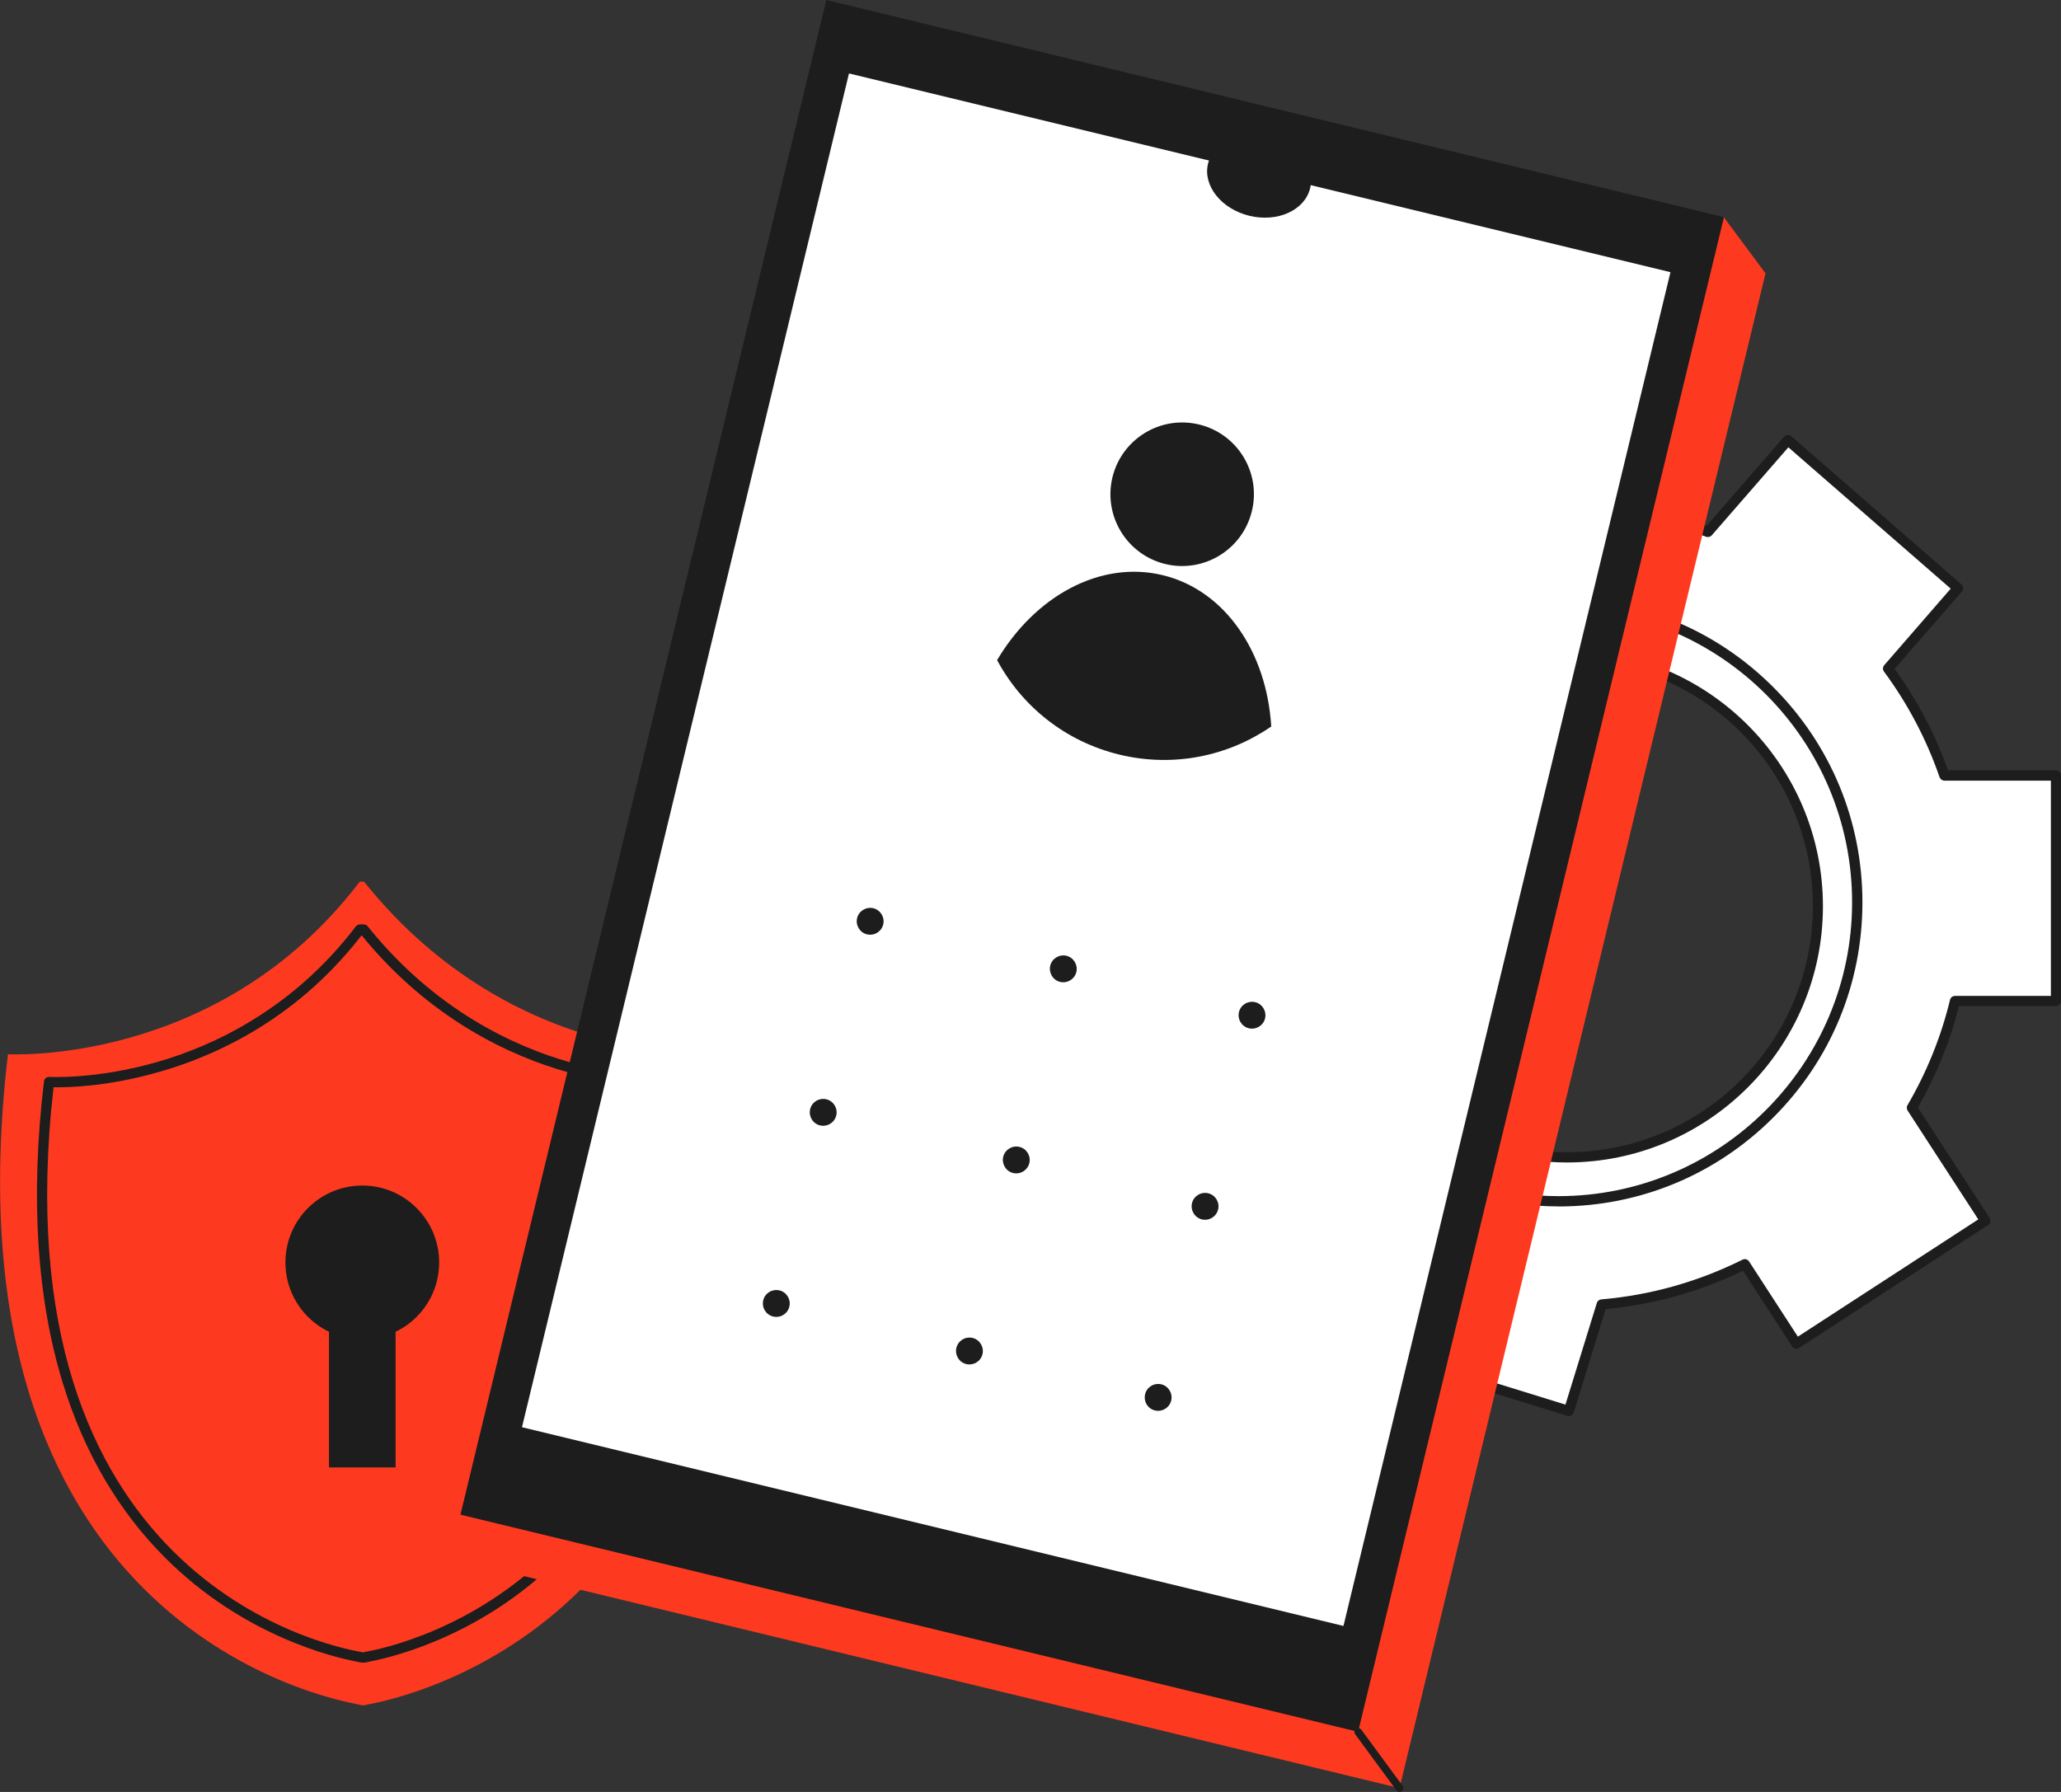
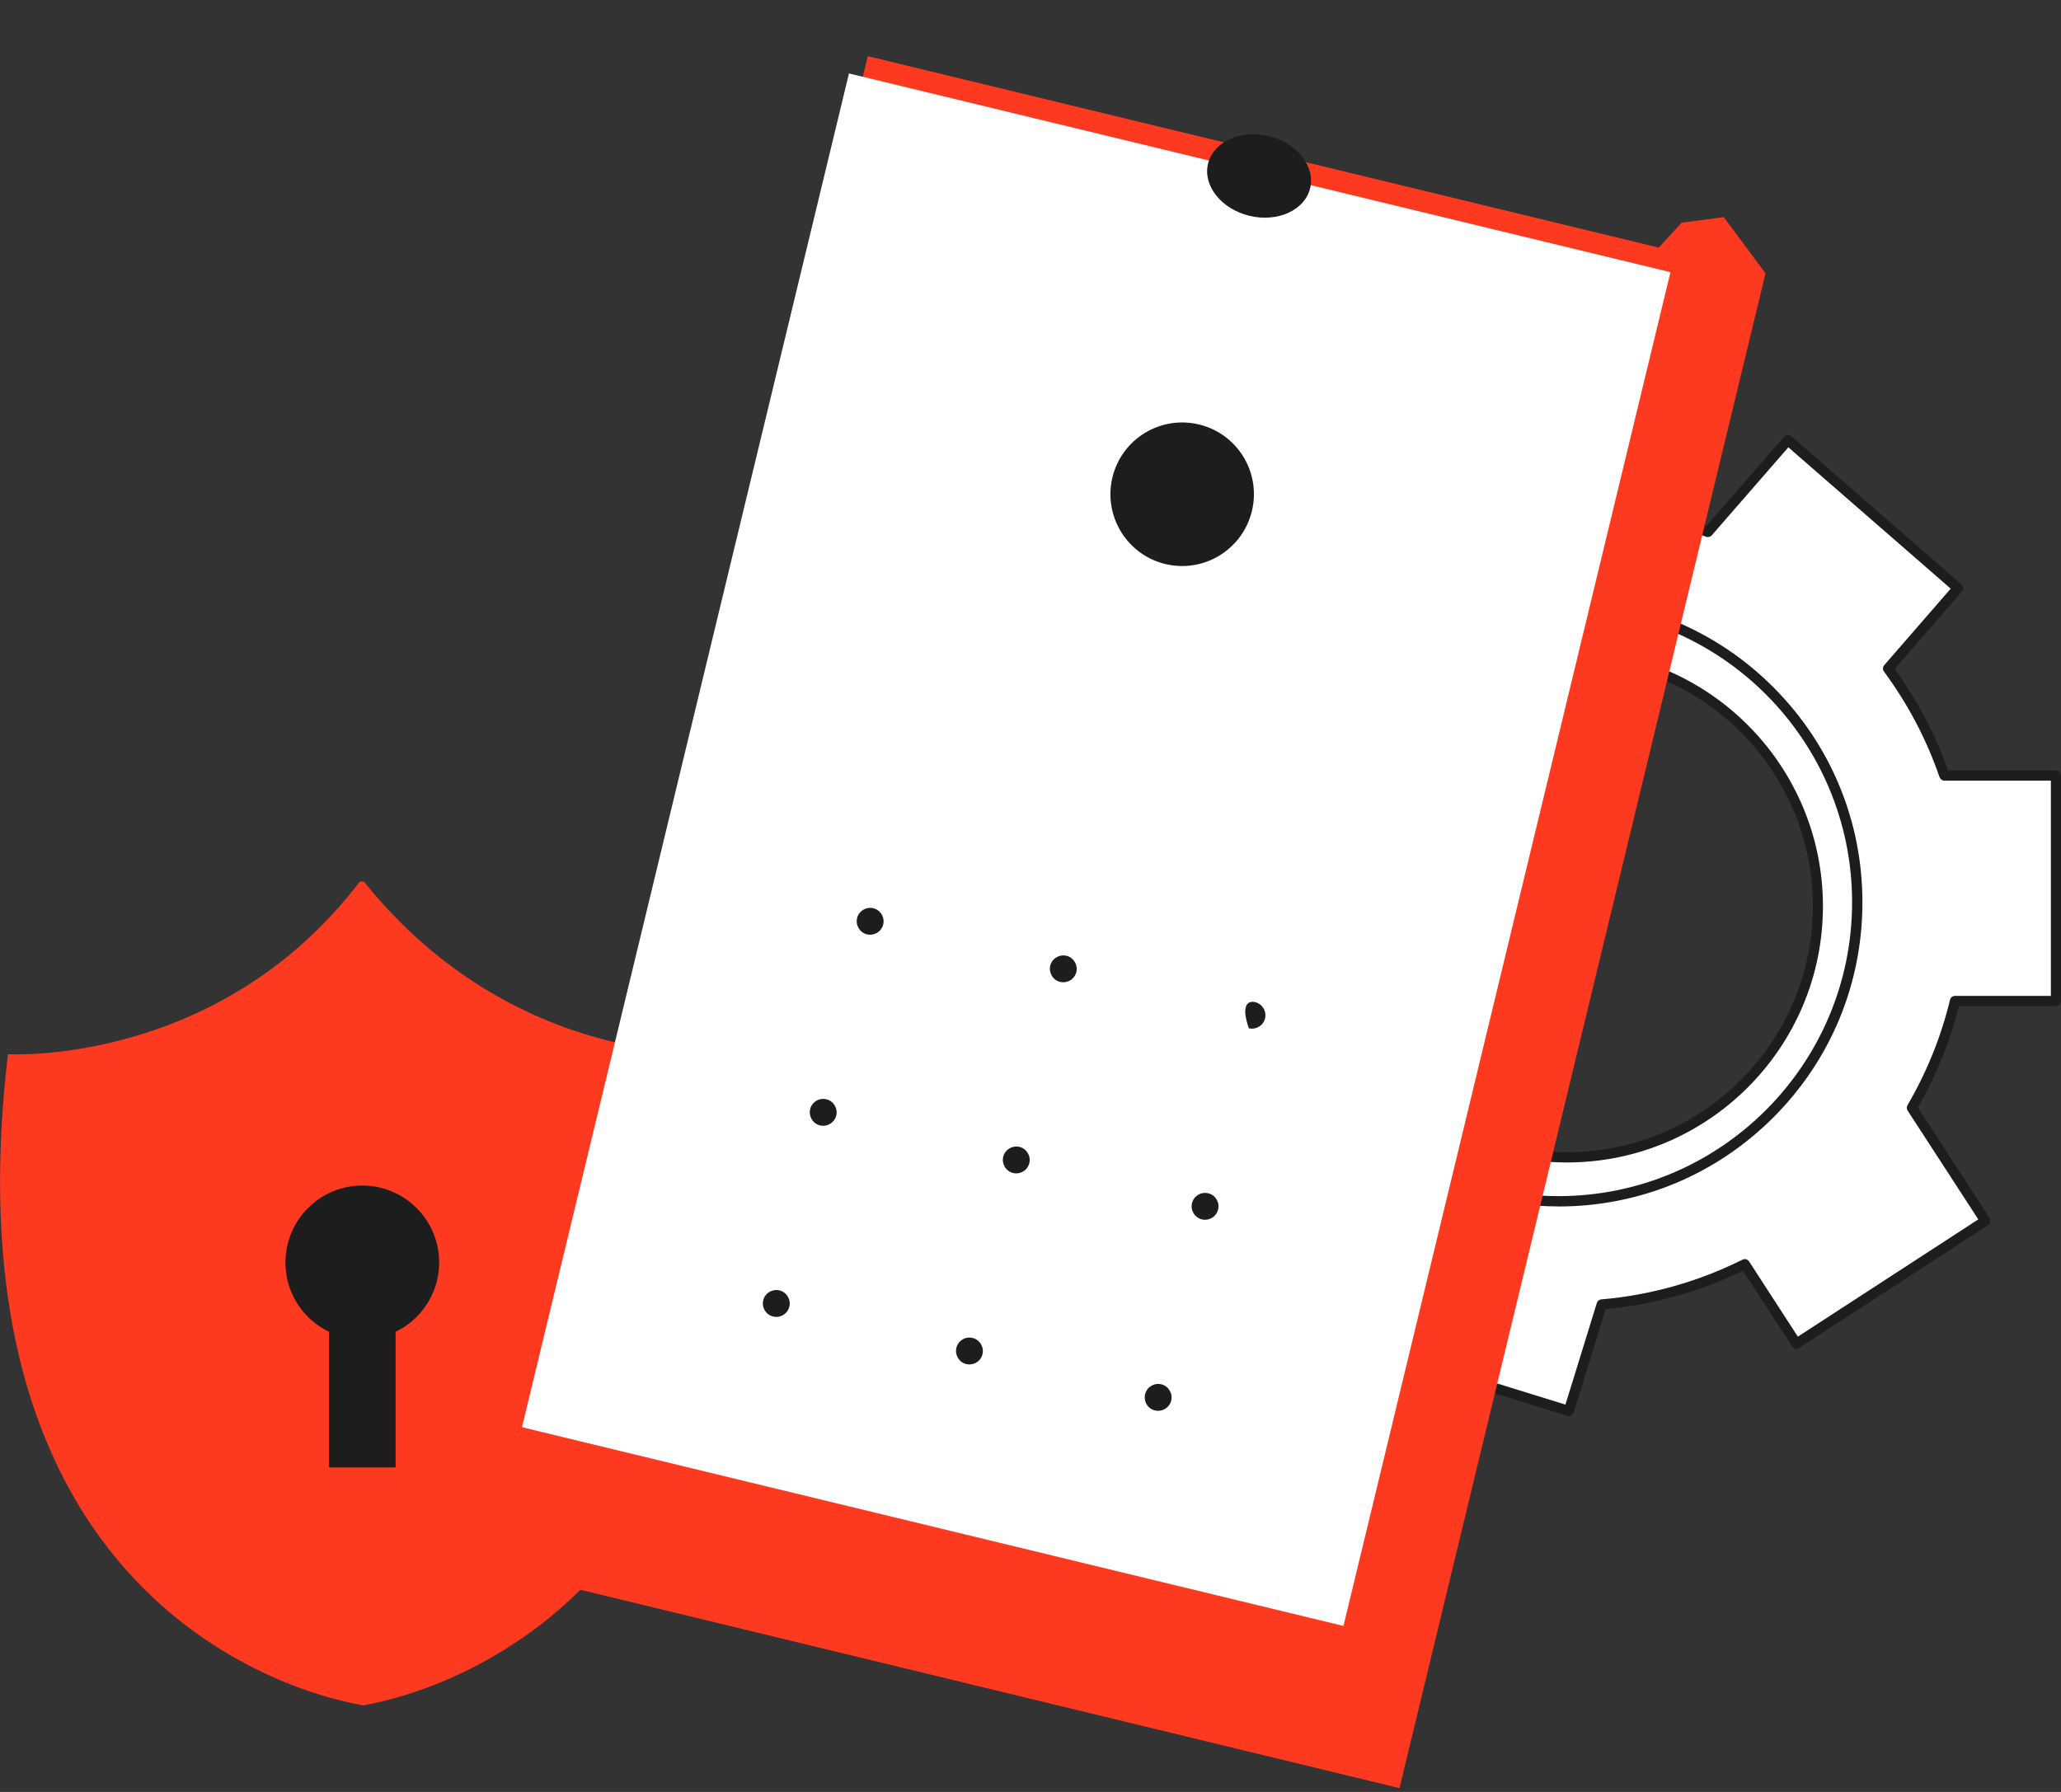
<svg xmlns="http://www.w3.org/2000/svg" width="368" height="320" viewBox="0 0 368 320" fill="none">
  <rect x="0" y="0" width="368" height="320" fill="#333333" stroke="none" />
  <g clip-path="url(#clip0_232_1630)">
    <path d="M367.114 178.759V138.484H347.202C344.823 131.573 341.389 125.136 337.142 119.403L349.604 105.059L319.244 78.63L304.974 95.039C297.135 92.063 288.653 90.436 279.759 90.436C240.358 90.436 208.42 122.403 208.42 161.84C208.42 189.192 223.783 212.936 246.328 224.936L241.644 240.106L280.098 252.009L285.971 232.964C295.096 232.187 303.712 229.673 311.514 225.774L320.724 239.96L354.47 218.013L341.365 197.803C344.799 191.924 347.396 185.536 349.07 178.734H367.114V178.759ZM279.771 116.974C304.513 116.974 324.583 137.063 324.583 161.828C324.583 186.593 304.513 206.681 279.771 206.681C275.609 206.681 271.568 206.111 267.745 205.054L265.282 204.301C247.651 198.264 234.97 181.528 234.97 161.852C234.97 137.051 255.041 116.974 279.783 116.974H279.771Z" fill="white" />
    <path d="M280.111 252.883C280.013 252.883 279.928 252.859 279.831 252.835L241.377 240.932C240.892 240.774 240.625 240.264 240.783 239.79L245.236 225.325C221.938 212.621 207.51 188.342 207.51 161.779C207.51 142.468 215.034 124.298 228.685 110.658C242.336 97.019 260.465 89.464 279.759 89.464C288.338 89.464 296.723 90.946 304.707 93.91L318.564 77.987C318.722 77.805 318.953 77.695 319.183 77.671C319.438 77.647 319.669 77.744 319.851 77.902L350.211 104.355C350.393 104.513 350.502 104.743 350.526 104.974C350.551 105.229 350.454 105.46 350.296 105.642L338.295 119.44C342.324 125.027 345.539 131.112 347.833 137.561H367.09C367.587 137.561 368 137.974 368 138.472V178.747C368 179.245 367.587 179.658 367.09 179.658H349.786C348.185 185.998 345.721 192.082 342.445 197.779L355.247 217.503C355.38 217.71 355.429 217.965 355.38 218.195C355.332 218.426 355.198 218.633 354.992 218.766L321.246 240.713C320.809 240.993 320.263 240.871 319.984 240.434L311.223 226.928C303.494 230.681 295.266 232.965 286.687 233.79L280.996 252.24C280.924 252.47 280.766 252.677 280.535 252.786C280.402 252.859 280.256 252.883 280.098 252.883H280.111ZM242.821 239.475L279.516 250.831L285.122 232.685C285.231 232.321 285.559 232.066 285.923 232.041C294.745 231.288 303.227 228.884 311.138 224.948C311.551 224.742 312.048 224.876 312.303 225.264L321.016 238.697L353.232 217.758L340.613 198.325C340.431 198.034 340.406 197.657 340.588 197.366C344.022 191.487 346.583 185.172 348.185 178.552C348.282 178.139 348.646 177.848 349.07 177.848H366.192V139.407H347.189C346.801 139.407 346.461 139.152 346.316 138.788C343.986 132.035 340.649 125.695 336.39 119.925C336.135 119.585 336.159 119.1 336.438 118.784L348.306 105.12L319.317 79.881L305.641 95.598C305.386 95.889 304.974 95.987 304.634 95.853C296.674 92.853 288.313 91.323 279.734 91.323C240.916 91.323 209.318 122.95 209.318 161.803C209.318 187.941 223.649 211.807 246.741 224.098C247.129 224.305 247.311 224.766 247.178 225.179L242.809 239.487L242.821 239.475ZM279.771 207.592C275.609 207.592 271.495 207.022 267.491 205.916H267.466L265.003 205.163H264.979C246.486 198.823 234.048 181.431 234.048 161.84C234.048 136.601 254.555 116.075 279.771 116.075C304.986 116.075 325.493 136.601 325.493 161.84C325.493 187.078 304.986 207.592 279.771 207.592ZM268.025 204.155C271.847 205.212 275.803 205.758 279.795 205.758C304.003 205.758 323.697 186.058 323.697 161.816C323.697 137.573 304.015 117.873 279.795 117.873C255.575 117.873 235.893 137.573 235.893 161.816C235.893 180.605 247.833 197.305 265.573 203.402L268.025 204.155Z" fill="#1D1D1D" />
    <path d="M278.266 215.439C273.327 215.439 268.437 214.771 263.705 213.447H263.681L260.732 212.536H260.708C238.756 205.03 224.013 184.382 224.013 161.136C224.013 146.622 229.656 132.982 239.909 122.731C250.163 112.48 263.778 106.821 278.278 106.821C292.779 106.821 306.406 112.468 316.647 122.731C326.889 132.994 332.543 146.622 332.543 161.136C332.543 175.65 326.901 189.289 316.647 199.54C306.406 209.791 292.779 215.451 278.278 215.451L278.266 215.439ZM264.202 211.71C268.753 212.973 273.485 213.605 278.266 213.605C307.17 213.605 330.699 190.079 330.699 161.124C330.699 132.168 307.195 108.642 278.266 108.642C249.338 108.642 225.833 132.168 225.833 161.124C225.833 183.569 240.079 203.524 261.278 210.787L264.202 211.698V211.71Z" fill="#1D1D1D" />
    <path d="M65.174 304.466L65.659 304.417C65.659 304.417 65.065 304.551 64.858 304.526C64.628 304.575 64.106 304.417 64.106 304.417L64.519 304.466C57.02 303.203 -10.496 289.114 1.42 188.257C1.42 188.257 39.036 190.528 64.227 157.455C64.482 157.431 64.725 157.431 65.004 157.455C91.76 190.844 127.921 188.075 127.921 188.075C140.152 288.859 72.661 303.215 65.186 304.466H65.174Z" fill="#FD3A20" />
-     <path d="M64.737 296.911C64.458 296.911 64.142 296.838 63.912 296.778C63.888 296.778 63.839 296.753 63.815 296.753C59.544 295.952 43.514 292.174 29.547 278.243C21.175 269.887 15.01 259.381 11.212 246.981C6.553 231.787 5.4 213.665 7.851 193.115C7.9 192.629 8.336 192.289 8.81 192.313C8.907 192.313 17.158 192.775 27.97 189.678C37.944 186.836 52.202 180.313 63.524 165.447C63.681 165.241 63.912 165.107 64.191 165.083C64.446 165.059 64.713 165.059 64.992 165.083C65.247 165.107 65.489 165.217 65.659 165.423C77.709 180.459 91.954 186.909 101.783 189.702C112.462 192.726 120.398 192.155 120.483 192.155C120.968 192.131 121.393 192.471 121.465 192.957C132.095 280.466 75.209 294.98 65.902 296.741C65.853 296.765 65.805 296.79 65.744 296.79C65.356 296.887 65.052 296.923 64.81 296.923C64.81 296.923 64.761 296.923 64.737 296.923V296.911ZM9.562 194.159C-0.4 281.583 57.966 293.911 64.664 295.041C64.713 295.041 64.761 295.065 64.798 295.089C64.798 295.089 64.895 295.065 64.931 295.041C71.629 293.899 129.959 281.377 119.718 194.002C117.34 194.074 110.362 194.002 101.334 191.463C91.323 188.645 76.871 182.123 64.567 167.026C59.495 173.573 53.452 179.062 46.62 183.338C41.014 186.86 34.874 189.581 28.358 191.439C19.209 194.074 11.989 194.208 9.562 194.159Z" fill="#1D1D1D" />
    <path d="M307.777 38.769L300.254 39.777L296.189 44.222L154.956 10.032L93.957 262.491L82.162 270.458L89.613 280.503L249.884 319.32L315.24 48.813L307.777 38.769Z" fill="#FD3A20" />
-     <path d="M147.543 -0.003L82.216 270.486L242.493 309.267L307.821 38.778L147.543 -0.003Z" fill="#1D1D1D" />
    <path d="M151.589 13.114L93.201 254.868L239.88 290.359L298.268 48.605L151.589 13.114Z" fill="white" />
    <path d="M233.927 33.619C232.968 37.554 228.115 39.752 223.091 38.538C218.055 37.323 214.742 33.133 215.701 29.222C216.66 25.287 221.513 23.089 226.537 24.303C231.561 25.518 234.886 29.684 233.927 33.619Z" fill="#1D1D1D" />
-     <path d="M226.986 129.739C219.354 134.998 209.585 137.112 199.866 134.755C190.146 132.399 182.416 126.059 178.036 117.885C184.807 106.468 196.444 100.007 207.62 102.715C218.759 105.412 226.185 116.464 226.986 129.739Z" fill="#1D1D1D" />
    <path d="M223.528 91.274C221.853 98.161 214.949 102.375 208.069 100.723C201.188 99.047 196.978 92.136 198.628 85.25C200.303 78.363 207.207 74.149 214.087 75.801C220.967 77.453 225.202 84.388 223.528 91.274Z" fill="#1D1D1D" />
    <path d="M157.699 165.095C157.383 166.382 156.073 167.16 154.799 166.856C153.512 166.54 152.736 165.229 153.039 163.953C153.355 162.666 154.665 161.888 155.939 162.192C157.225 162.508 158.014 163.82 157.699 165.095Z" fill="#1D1D1D" />
    <path d="M149.314 199.212C148.998 200.499 147.688 201.277 146.414 200.973C145.127 200.657 144.351 199.345 144.654 198.07C144.97 196.783 146.256 196.005 147.554 196.309C148.853 196.625 149.629 197.937 149.314 199.212Z" fill="#1D1D1D" />
    <path d="M140.941 233.341C140.626 234.628 139.339 235.406 138.041 235.102C136.755 234.786 135.978 233.499 136.281 232.199C136.597 230.912 137.883 230.135 139.182 230.438C140.468 230.754 141.257 232.066 140.941 233.341Z" fill="#1D1D1D" />
-     <path d="M225.882 181.868C225.566 183.156 224.256 183.933 222.982 183.629C221.696 183.313 220.919 182.026 221.222 180.726C221.538 179.439 222.824 178.662 224.122 178.965C225.409 179.281 226.185 180.593 225.882 181.868Z" fill="#1D1D1D" />
+     <path d="M225.882 181.868C225.566 183.156 224.256 183.933 222.982 183.629C221.538 179.439 222.824 178.662 224.122 178.965C225.409 179.281 226.185 180.593 225.882 181.868Z" fill="#1D1D1D" />
    <path d="M217.497 215.997C217.182 217.284 215.871 218.062 214.597 217.758C213.311 217.442 212.534 216.131 212.837 214.855C213.153 213.568 214.439 212.791 215.738 213.094C217.036 213.41 217.813 214.722 217.497 215.997Z" fill="#1D1D1D" />
    <path d="M209.124 250.114C208.809 251.401 207.498 252.179 206.224 251.875C204.938 251.584 204.161 250.272 204.465 248.972C204.78 247.685 206.066 246.908 207.365 247.211C208.651 247.527 209.428 248.839 209.124 250.114Z" fill="#1D1D1D" />
    <path d="M192.185 173.585C191.869 174.872 190.559 175.649 189.285 175.346C187.998 175.03 187.222 173.718 187.525 172.443C187.841 171.156 189.151 170.378 190.425 170.682C191.711 170.998 192.488 172.309 192.185 173.585Z" fill="#1D1D1D" />
    <path d="M183.788 207.714C183.472 209.001 182.162 209.779 180.888 209.475C179.601 209.159 178.825 207.847 179.128 206.572C179.444 205.285 180.754 204.507 182.028 204.811C183.327 205.127 184.103 206.439 183.788 207.714Z" fill="#1D1D1D" />
    <path d="M175.427 241.831C175.112 243.118 173.825 243.895 172.527 243.592C171.241 243.276 170.464 241.989 170.767 240.689C171.083 239.402 172.369 238.624 173.668 238.928C174.954 239.244 175.73 240.555 175.427 241.831Z" fill="#1D1D1D" />
    <path d="M64.689 239.183C72.268 239.183 78.412 233.033 78.412 225.446C78.412 217.86 72.268 211.71 64.689 211.71C57.109 211.71 50.965 217.86 50.965 225.446C50.965 233.033 57.109 239.183 64.689 239.183Z" fill="#1D1D1D" />
    <path d="M70.634 227.268H58.743V262.053H70.634V227.268Z" fill="#1D1D1D" />
-     <path d="M249.884 320C249.677 320 249.471 319.903 249.338 319.72L241.972 309.7C241.742 309.409 241.814 308.972 242.106 308.741C242.409 308.51 242.834 308.583 243.064 308.874L250.43 318.895C250.66 319.186 250.587 319.623 250.296 319.854C250.163 319.951 250.017 319.988 249.884 319.988V320Z" fill="#1D1D1D" />
  </g>
  <defs>
    <clipPath id="clip0_232_1630">
      <rect width="368" height="320" fill="white" />
    </clipPath>
  </defs>
</svg>